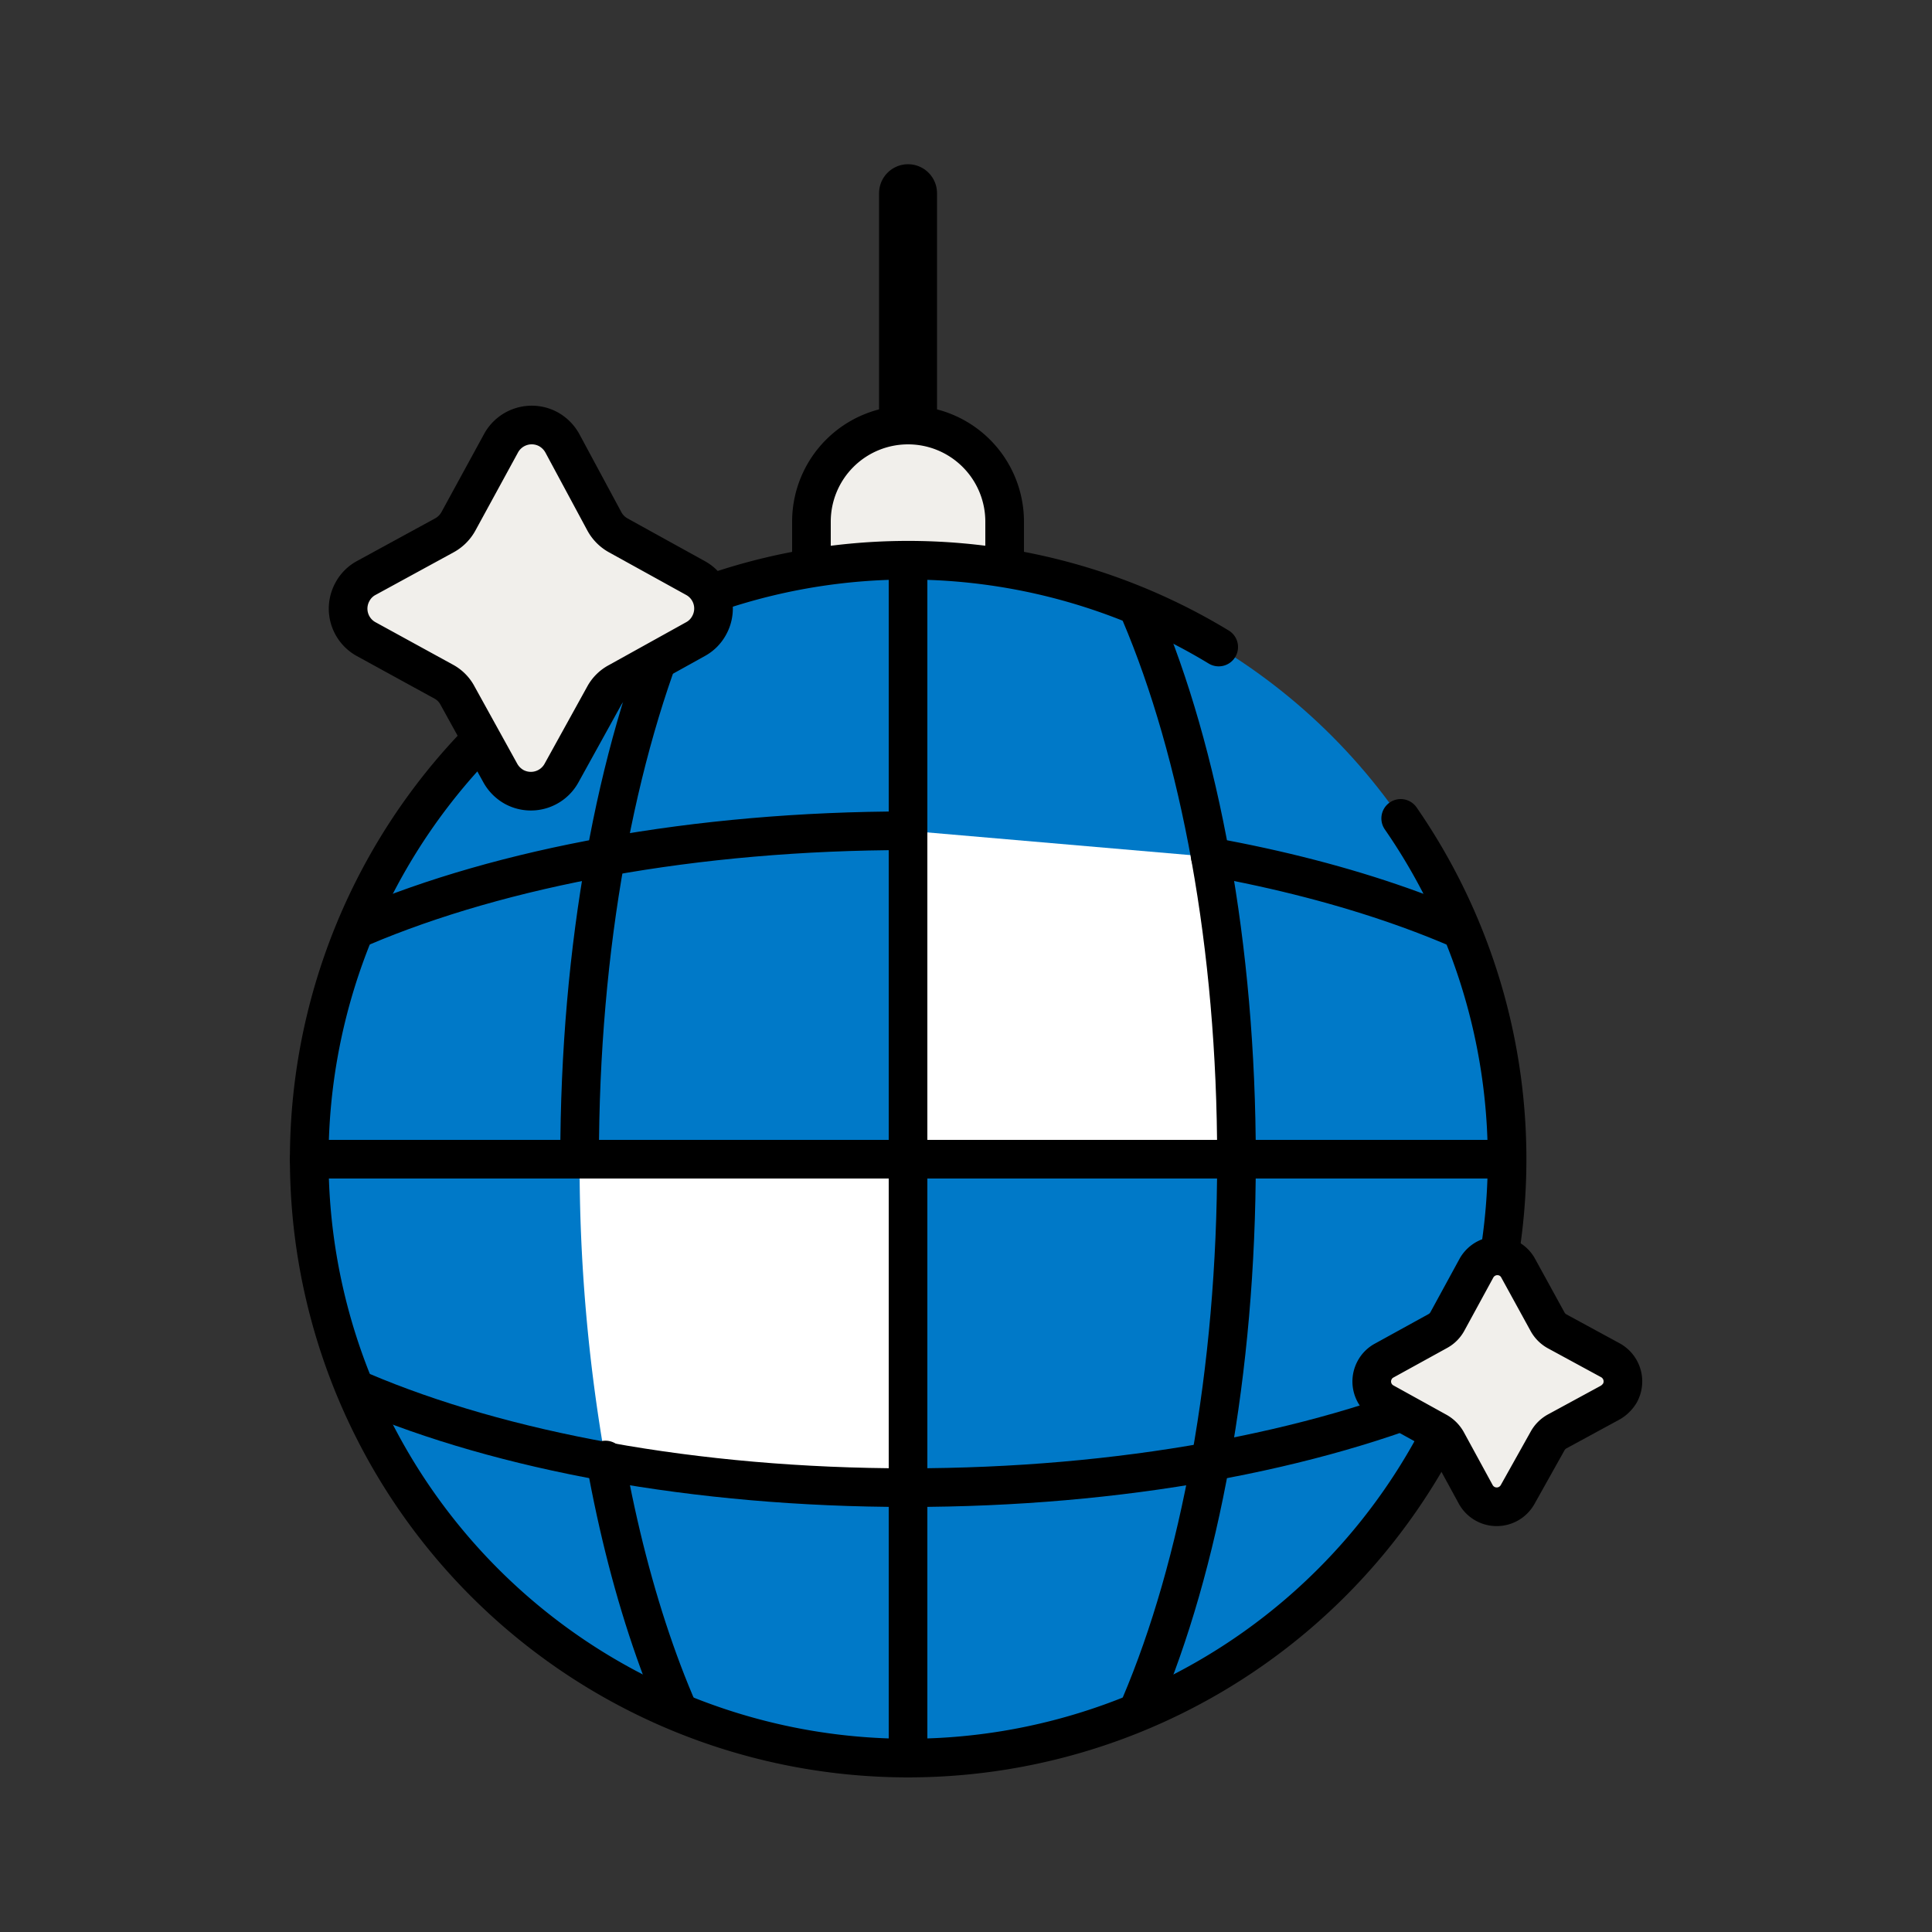
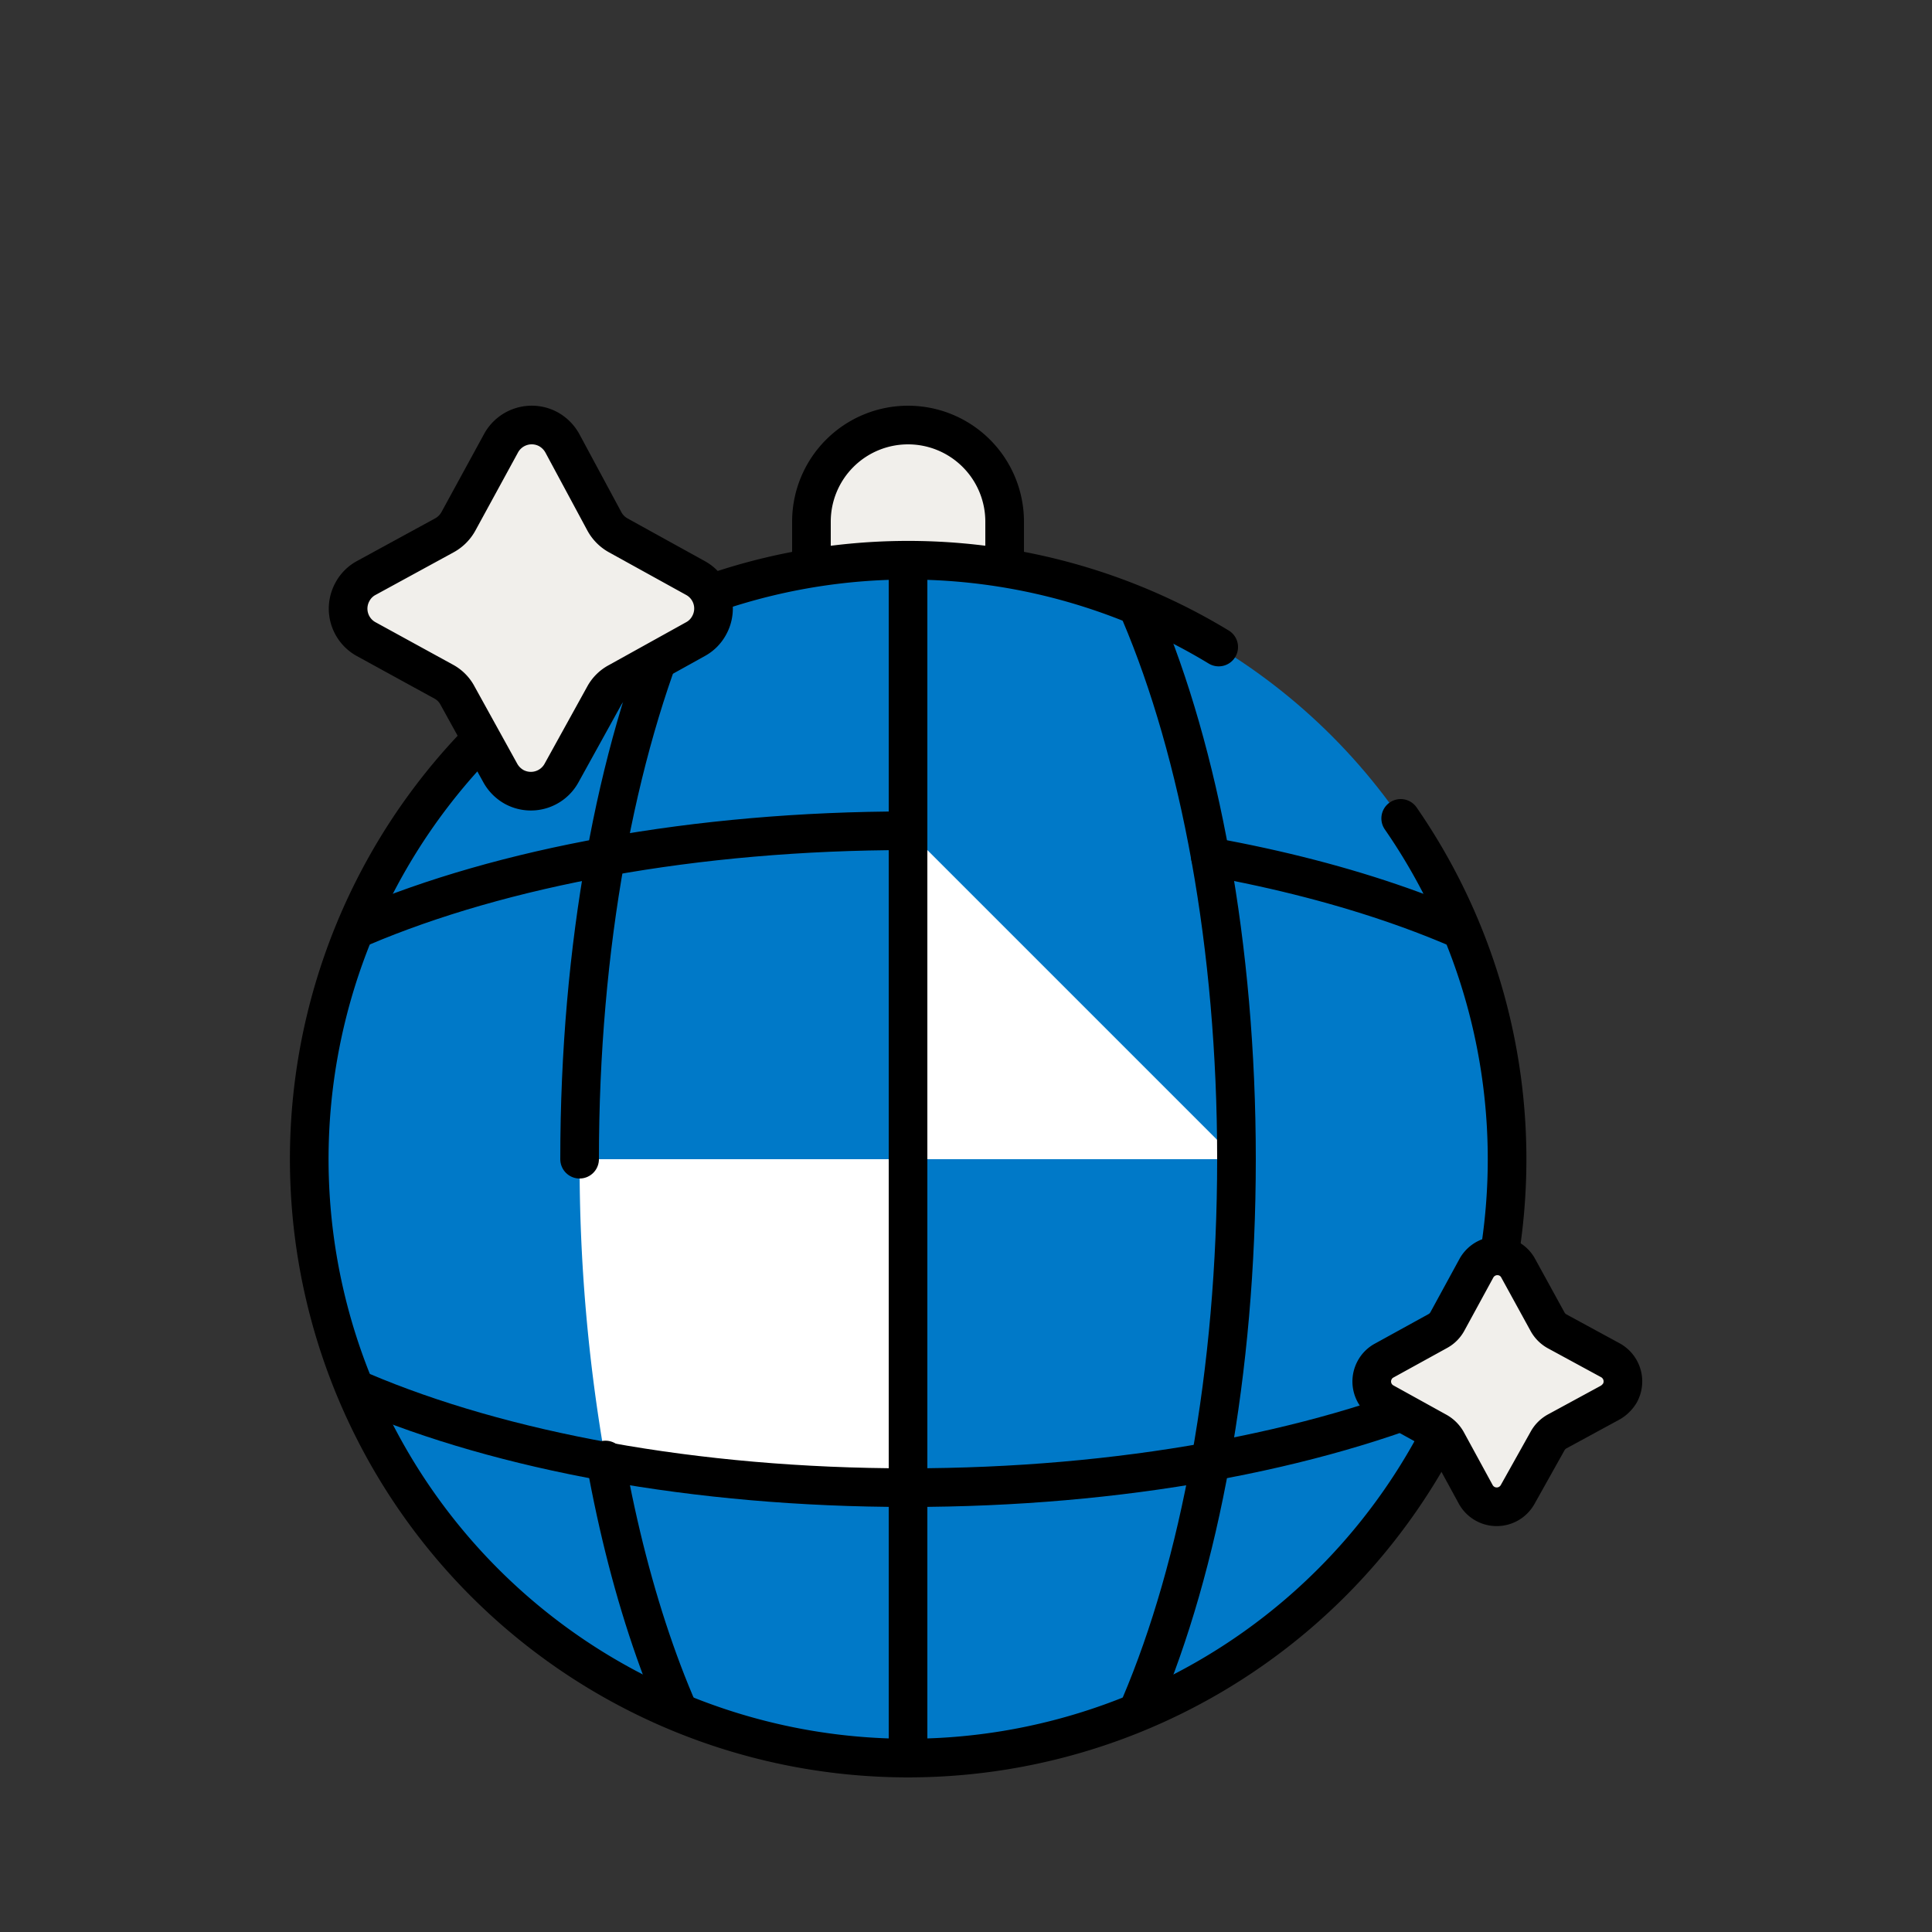
<svg xmlns="http://www.w3.org/2000/svg" id="Icons" viewBox="0 0 100 100">
  <rect x="0" y="0" width="100" height="100" fill="#333333" stroke="none" />
  <defs>
    <style>.cls-1{fill:#0079c8;}.cls-2,.cls-6{fill:none;}.cls-2,.cls-3,.cls-6,.cls-7{stroke:#000;stroke-linecap:round;}.cls-2,.cls-3,.cls-6{stroke-linejoin:round;}.cls-2{stroke-width:3px;}.cls-3,.cls-7{fill:#f1efeb;}.cls-3,.cls-6,.cls-7{stroke-width:2px;}.cls-4{clip-path:url(#clip-path);}.cls-5{fill:#fff;}.cls-7{stroke-miterlimit:10;}</style>
    <clipPath id="clip-path">
      <circle class="cls-1" cx="47" cy="60" r="31" />
    </clipPath>
  </defs>
-   <line class="cls-2" x1="47" y1="33" x2="47" y2="10" />
  <path class="cls-3" d="M47,22h0a5,5,0,0,1,5,5v5a0,0,0,0,1,0,0H42a0,0,0,0,1,0,0V27a5,5,0,0,1,5-5Z" />
  <circle class="cls-1" cx="47" cy="60" r="31" />
  <g class="cls-4">
    <path class="cls-5" d="M30,60a88.49,88.49,0,0,0,1.35,15.65q3.51.63,7.32,1c2.69.24,5.47.37,8.33.37V60Z" />
-     <path class="cls-5" d="M47,43V60H64a88.49,88.49,0,0,0-1.35-15.65" />
+     <path class="cls-5" d="M47,43V60H64" />
    <path class="cls-6" d="M31.34,75.57C33.92,89.93,40,100,47,100c9.39,0,17-17.91,17-40S56.39,20,47,20,30,37.91,30,60" />
    <path class="cls-6" d="M47,43C24.91,43,7,50.61,7,60S24.91,77,47,77s40-7.61,40-17c0-7-10-13.06-24.35-15.65" />
  </g>
  <path class="cls-6" d="M63.08,33.49a31,31,0,1,0,9.42,8.87" />
  <path class="cls-7" d="M80.58,68.9l2.78,1.51a1.25,1.25,0,0,1,.49,1.69,1.44,1.44,0,0,1-.49.49L80.58,74.1a1.26,1.26,0,0,0-.48.49l-1.55,2.77a1.24,1.24,0,0,1-2.16,0l-1.51-2.77a1.31,1.31,0,0,0-.5-.49l-2.73-1.51a1.23,1.23,0,0,1-.5-1.67,1.2,1.2,0,0,1,.5-.5l2.76-1.52a1.24,1.24,0,0,0,.5-.49l1.51-2.77a1.24,1.24,0,0,1,1.69-.48,1.21,1.21,0,0,1,.47.48l1.52,2.77A1.26,1.26,0,0,0,80.58,68.9Z" />
  <path class="cls-7" d="M32,27.71l4,2.21a1.8,1.8,0,0,1,.7,2.46,1.75,1.75,0,0,1-.7.7L32,35.3a1.75,1.75,0,0,0-.73.72l-2.21,4a1.81,1.81,0,0,1-2.45.71,1.86,1.86,0,0,1-.71-.71l-2.21-4A1.75,1.75,0,0,0,23,35.3l-4.05-2.22a1.8,1.8,0,0,1-.7-2.46,1.75,1.75,0,0,1,.7-.7L23,27.71a1.83,1.83,0,0,0,.73-.73l2.21-4.05a1.81,1.81,0,0,1,2.45-.71,1.86,1.86,0,0,1,.71.71L31.29,27A1.83,1.83,0,0,0,32,27.71Z" />
  <line class="cls-6" x1="47" y1="29" x2="47" y2="91" />
-   <line class="cls-6" x1="16" y1="60" x2="78" y2="60" />
</svg>